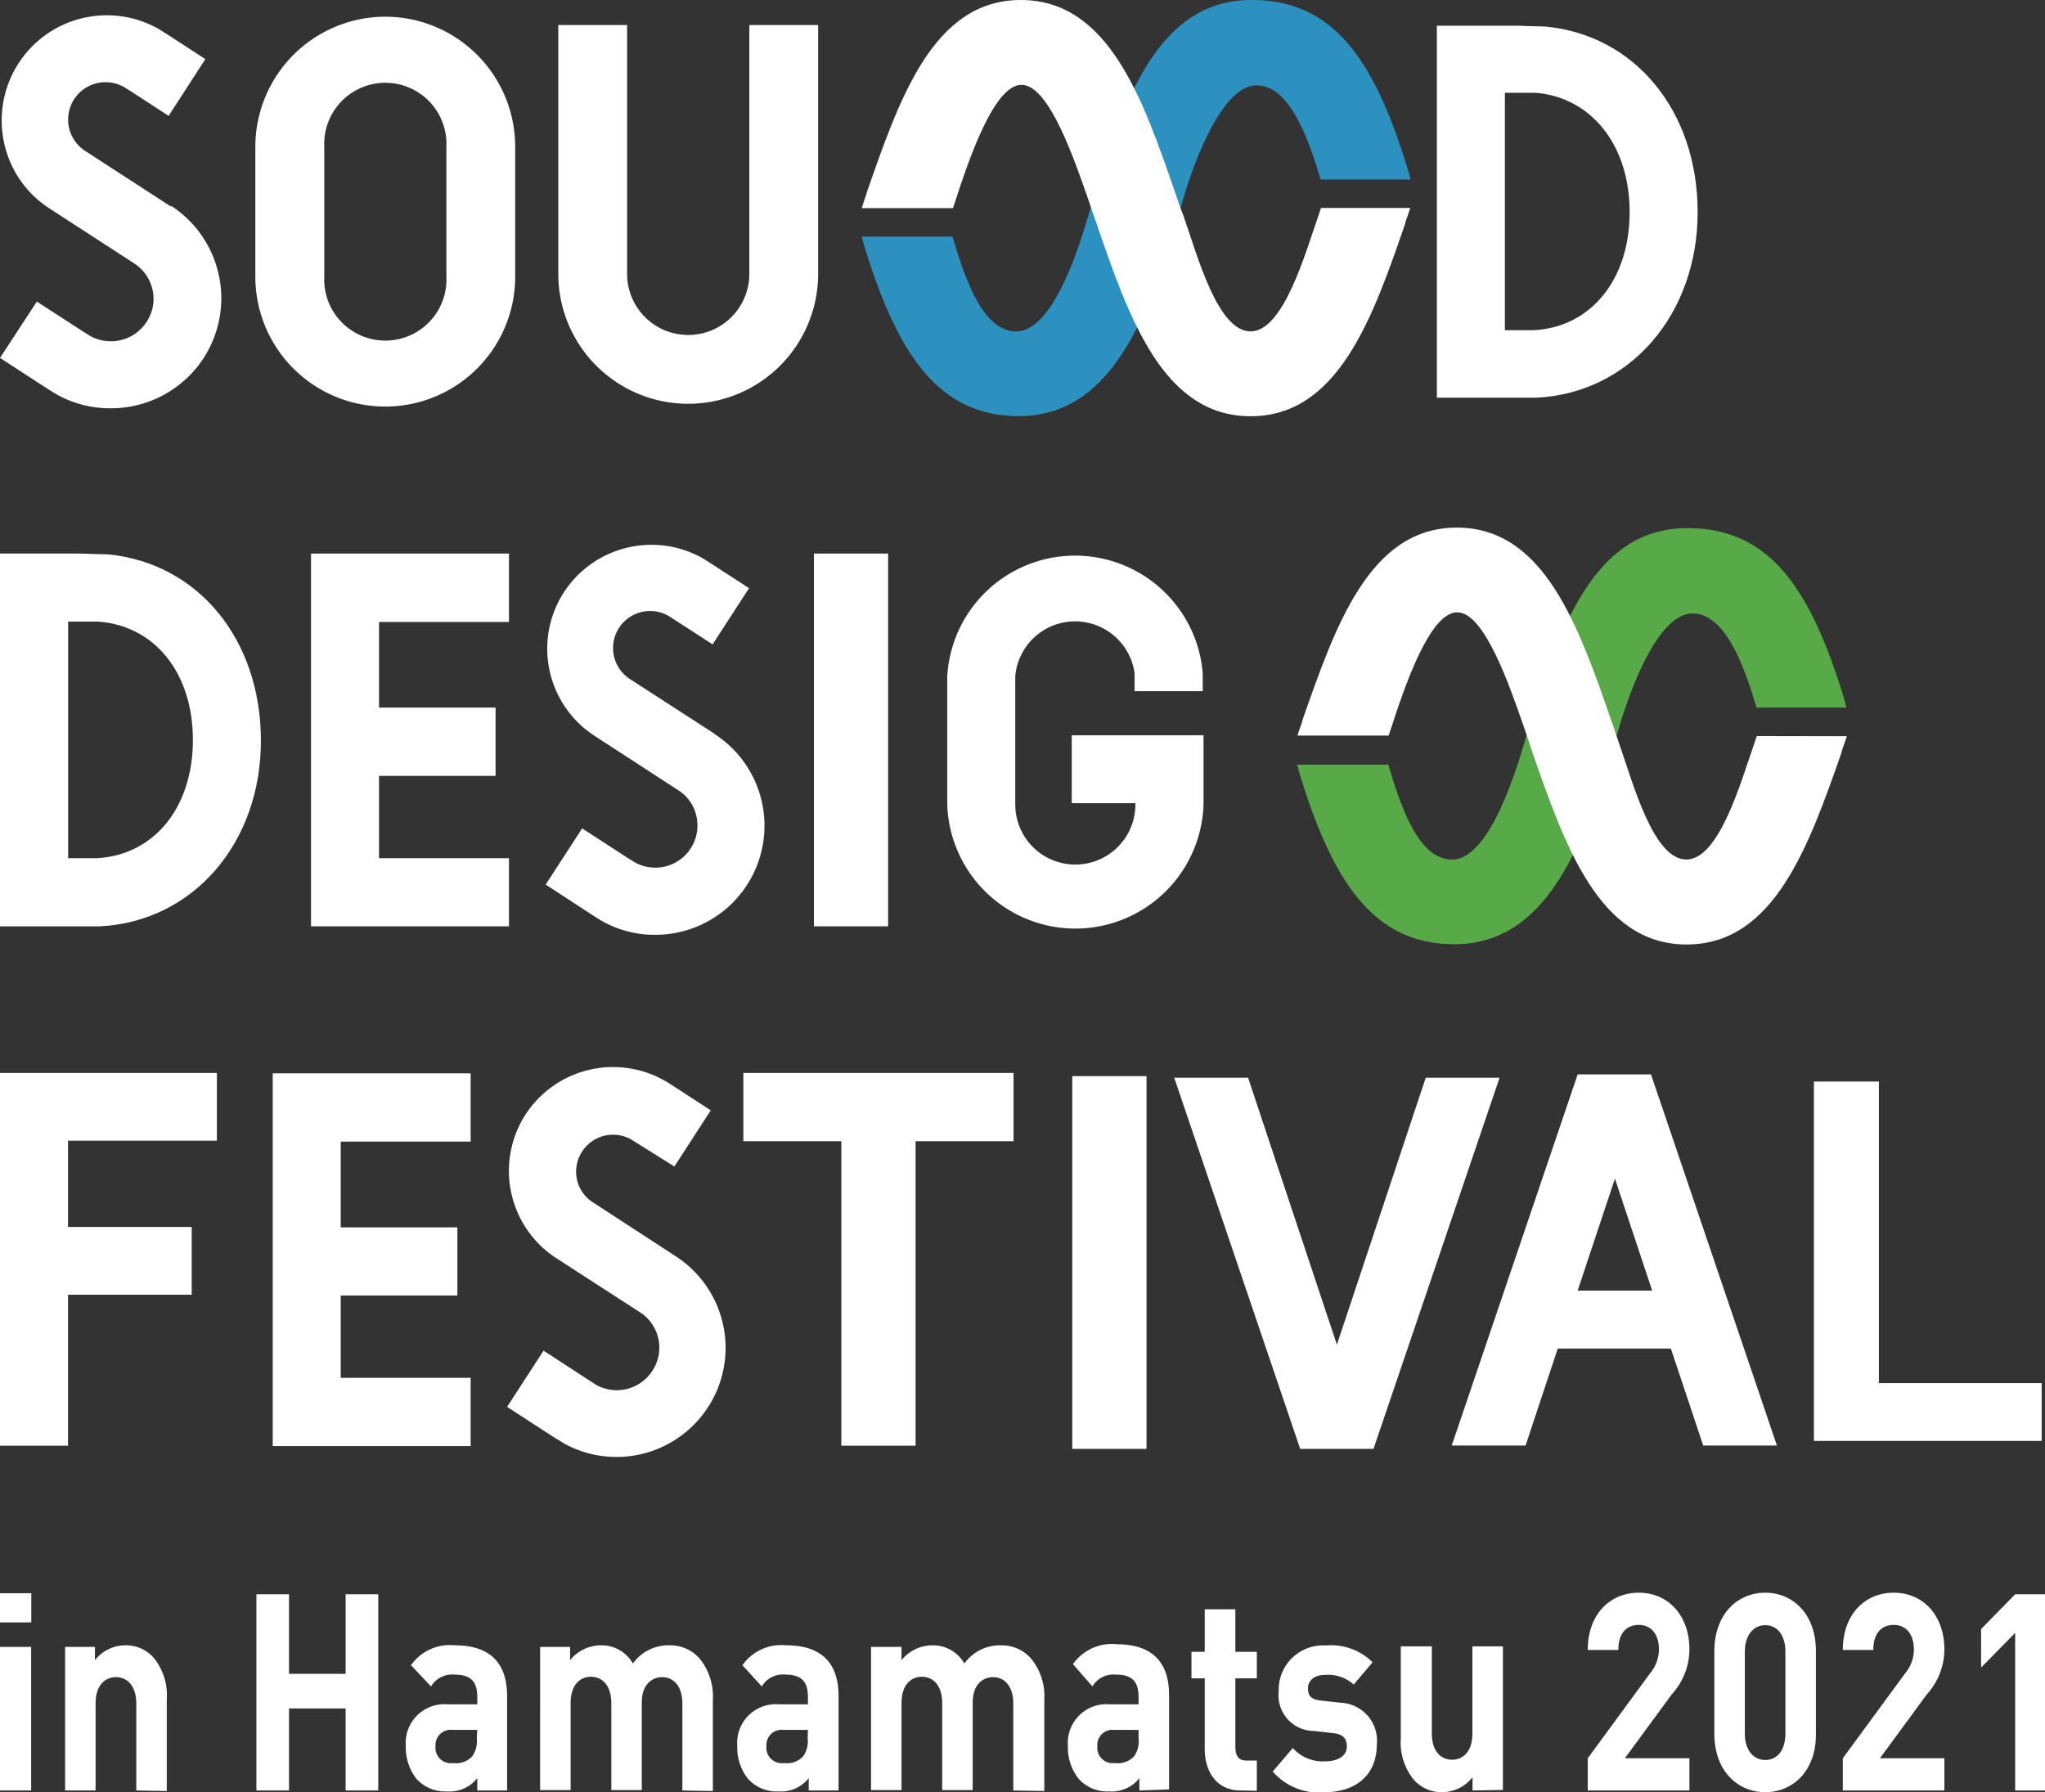
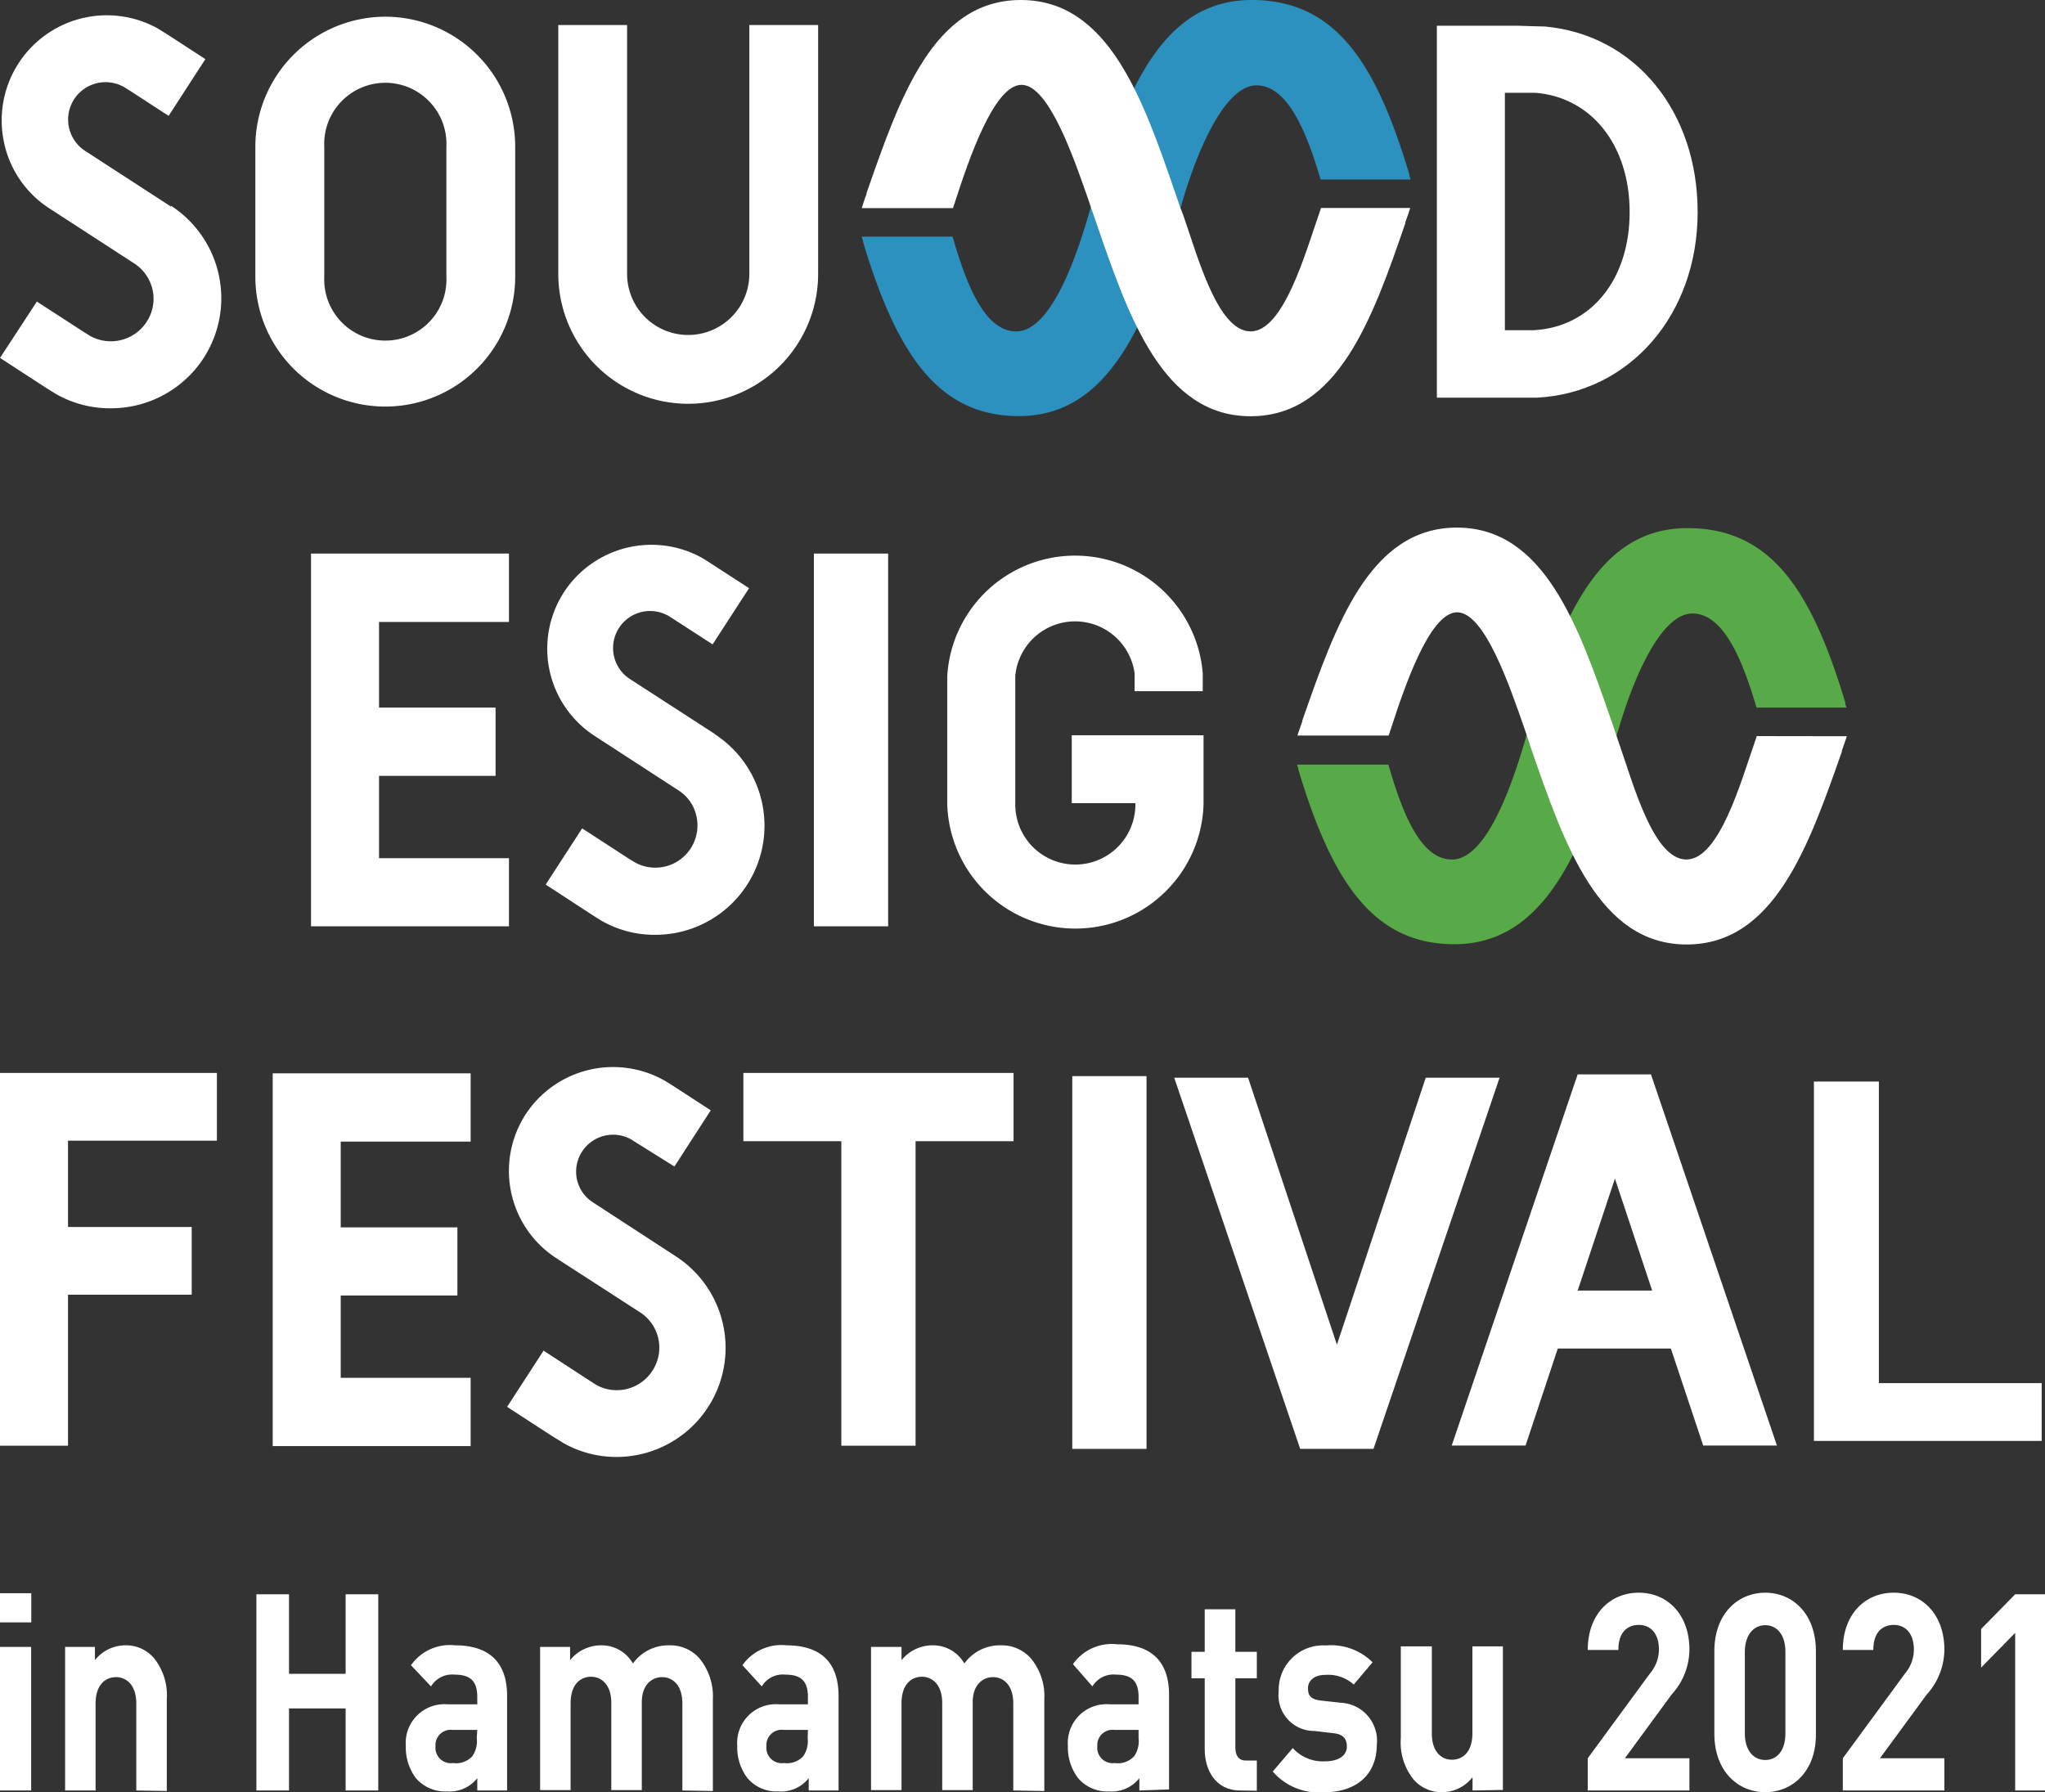
<svg xmlns="http://www.w3.org/2000/svg" viewBox="0 0 154.25 135.2">
  <rect x="0" y="0" width="154.25" height="135.2" fill="#333333" stroke="none" />
  <defs>
    <style>.cls-1{fill:#fff;}.cls-2{fill:#2d91c0;}.cls-3{fill:#58a947;}</style>
  </defs>
  <g id="Layer_2" data-name="Layer 2">
    <g id="レイヤー">
      <polygon class="cls-1" points="5.13 86.05 16.36 86.05 16.36 80.94 0 80.94 0 109.06 5.13 109.06 5.13 97.67 14.46 97.67 14.46 92.56 5.13 92.56 5.13 86.05" />
      <polygon class="cls-1" points="56.07 86.09 63.46 86.09 63.46 109.06 69.06 109.06 69.06 86.09 76.45 86.09 76.45 80.94 56.07 80.94 56.07 86.09" />
      <path class="cls-1" d="M29.06,1.26a9.82,9.82,0,0,0-9.8,9.81v9.8a9.8,9.8,0,0,0,19.6,0v-9.8A9.81,9.81,0,0,0,29.06,1.26Zm-4.6,9.81a4.61,4.61,0,1,1,9.21,0v9.8a4.61,4.61,0,1,1-9.21,0Z" />
      <path class="cls-1" d="M56.52,20.66a4.61,4.61,0,0,1-9.22,0V1.89H42.11V20.66a9.8,9.8,0,0,0,19.6,0V1.89H56.52Z" />
      <path class="cls-1" d="M12.89,15.58,6.51,11.44A2.82,2.82,0,0,1,9.41,6.6l.51.32,2.8,1.82,2.77-4.28L12.63,2.6l-.76-.47A7.93,7.93,0,0,0,.3,10.73a7.84,7.84,0,0,0,3.44,5l6.38,4.14a3.2,3.2,0,0,1,1.39,2,3.16,3.16,0,0,1-.45,2.41,3.22,3.22,0,0,1-4.23,1.08l-.5-.31-3.55-2.3L0,27l3.51,2.28s.68.43.85.52a8.21,8.21,0,0,0,4,1,8.33,8.33,0,0,0,7-3.79h0a8.31,8.31,0,0,0-2.45-11.48Z" />
      <path class="cls-1" d="M116.53,2h0c-.43,0-2-.06-2.07-.06h-6.08V30h6.25l1.29,0c7-.36,12.13-6.26,12.13-14C128.05,8.37,123.31,2.62,116.53,2Zm6.39,14c0,5.08-2.9,8.66-7.21,8.91l-.93,0h-1.27V7h1.3l1,0C120,7.33,122.92,10.91,122.92,16Z" />
      <rect class="cls-1" x="61.39" y="41.76" width="5.6" height="28.12" />
      <rect class="cls-1" x="80.88" y="81.18" width="5.6" height="28.12" />
      <path class="cls-1" d="M53.92,55.37,47.6,51.28a2.79,2.79,0,0,1,2.87-4.79l.5.32,2.78,1.8,2.75-4.24-2.84-1.84s-.59-.38-.75-.47a7.88,7.88,0,0,0-10.37,2.61,7.84,7.84,0,0,0,2.32,10.85l6.31,4.1a3.07,3.07,0,0,1,1.37,2,3.18,3.18,0,0,1-4.61,3.46l-.51-.31-3.51-2.28-2.75,4.24L44.64,69s.67.43.84.52a8,8,0,0,0,3.93,1,8.23,8.23,0,0,0,4.51-15.13Z" />
      <polygon class="cls-1" points="23.46 69.88 38.39 69.88 38.39 64.74 28.59 64.74 28.59 58.53 37.38 58.53 37.38 53.38 28.59 53.38 28.59 46.92 38.39 46.92 38.39 41.76 23.46 41.76 23.46 69.88" />
      <path class="cls-1" d="M51,94.79,44.72,90.7a2.74,2.74,0,0,1-1.21-1.76,2.79,2.79,0,0,1,4.07-3l.51.32L50.87,88l2.74-4.24-2.83-1.84s-.6-.38-.76-.46a7.88,7.88,0,0,0-10.37,2.6A7.85,7.85,0,0,0,42,94.94L48.28,99a3.17,3.17,0,0,1,.94,4.39A3.2,3.2,0,0,1,45,104.49l-.5-.32L41,101.89l-2.75,4.24,3.48,2.26.85.52a8.16,8.16,0,0,0,3.93,1A8.23,8.23,0,0,0,51,94.79Z" />
      <polygon class="cls-1" points="20.57 109.09 35.5 109.09 35.5 103.94 25.7 103.94 25.7 97.73 34.5 97.73 34.5 92.59 25.7 92.59 25.7 86.12 35.5 86.12 35.5 80.97 20.57 80.97 20.57 109.09" />
-       <path class="cls-1" d="M8.15,41.82h0c-.43,0-2-.06-2.06-.06H0V69.88H6.26s1,0,1.29,0c7-.36,12.13-6.26,12.13-14C19.68,48.23,14.94,42.48,8.15,41.82Zm6.4,14c0,5.08-2.9,8.66-7.21,8.92H5.14V46.89h1.3l.95,0C11.67,47.19,14.55,50.77,14.55,55.82Z" />
      <path class="cls-1" d="M80.84,60.59h4.8v.1a4.53,4.53,0,0,1-9.06,0V51a4.53,4.53,0,0,1,9-.21v1.35h5.14V50.78A9.66,9.66,0,0,0,71.45,51v9.69a9.67,9.67,0,0,0,19.33,0V55.47H80.84Z" />
      <path class="cls-1" d="M141.72,81.59v22.75H154v4.36H136.82V81.59Z" />
      <path class="cls-1" d="M119,81.05l-9.5,28h5.57l2.43-7.32h8.53l2.44,7.32h5.56l-9.5-28Zm0,16.31,2.81-8.45,2.81,8.45Z" />
      <path class="cls-1" d="M107.54,81.3l-6.7,20.14L94.14,81.3H88.57l9.5,28h5.53l9.51-28h-5.57" />
      <path class="cls-2" d="M65,17.85a2.57,2.57,0,0,0,.09.29l0,.08c2.53,8.43,5.65,13.17,11.76,13.17,6.29,0,9.32-6,11.86-14.44L89,15.83l.24-.81c1.07-3.6,3.13-8.58,5.54-8.58s3.84,3.74,4.83,7.1h6.79l-.09-.28,0-.08C103.79,4.75,100.75,0,94.41,0S85.17,6,82.63,14.44l-.33,1.12-.24.8C81,20,79.12,25,76.65,25s-3.82-3.79-4.8-7.15Z" />
      <path class="cls-1" d="M99.64,15.69l-.17.51c-1,2.85-2.65,8.8-5.14,8.8s-4-5.68-5.07-8.74L89,15.59s-.33-1-.34-1C86.2,7.43,83.61,0,77,0S67.86,7.4,65.36,14.57l0,.06q-.11.28-.21.6L65,15.7h6.88l.17-.51c1-3.07,2.91-8.79,5-8.79s4,5.69,5.07,8.74l.23.69.33.94C85.15,24,87.73,31.4,94.33,31.4S103.54,24,106,16.84l0-.07c.08-.21.16-.44.24-.68l.13-.4Z" />
      <path class="cls-3" d="M97.84,57.68a2,2,0,0,0,.09.29l0,.08c2.53,8.44,5.65,13.18,11.76,13.18,6.29,0,9.33-6,11.86-14.44,0,0,.32-1.08.33-1.13l.25-.8c1.06-3.6,3.12-8.58,5.53-8.58s3.84,3.73,4.83,7.1h6.79l-.09-.28,0-.09c-2.53-8.42-5.57-13.17-11.91-13.17s-9.24,6-11.78,14.43l-.33,1.12-.24.8c-1.07,3.6-2.94,8.65-5.41,8.65s-3.81-3.79-4.8-7.16Z" />
      <path class="cls-1" d="M132.51,55.53l-.17.5c-1,2.86-2.65,8.81-5.14,8.81s-4-5.69-5.07-8.74l-.23-.68s-.33-1-.34-1c-2.49-7.19-5.08-14.62-11.67-14.62s-9.16,7.4-11.66,14.56l0,.06-.21.6-.16.47h6.88l.17-.5c1-3.08,2.91-8.8,5-8.8s4,5.69,5.07,8.75l.23.68.33,1c2.5,7.19,5.08,14.63,11.68,14.63s9.21-7.41,11.71-14.56l0-.07.24-.68.13-.4Z" />
      <path class="cls-1" d="M0,122.39v-2.2H2.36v2.2Zm0,12.68V124.24H2.35v10.83Z" />
      <path class="cls-1" d="M10.28,135.07v-6.55c0-1.47-.8-2-1.53-2s-1.54.5-1.54,2v6.55H4.91V124.24H7.16v1a2.93,2.93,0,0,1,2.3-1.12,2.75,2.75,0,0,1,2.18,1,4.45,4.45,0,0,1,.94,3.07v6.92Z" />
      <path class="cls-1" d="M26.07,135.07v-6.19H21.8v6.19H19.34v-14.8H21.8v6h4.27v-6h2.46v14.8Z" />
      <path class="cls-1" d="M36,135.07v-.93a2.64,2.64,0,0,1-2.27,1,2.91,2.91,0,0,1-2.36-1,3.87,3.87,0,0,1-.76-2.43,2.92,2.92,0,0,1,3.15-3.14H36v-.54c0-1.19-.49-1.7-1.72-1.7a1.86,1.86,0,0,0-1.77.89L31,125.62a3.58,3.58,0,0,1,3.32-1.5c2.59,0,3.93,1.29,3.93,3.82v7.13ZM36,130.5H34.14a1.15,1.15,0,0,0-1.29,1.23A1.16,1.16,0,0,0,34.17,133a1.66,1.66,0,0,0,1.46-.52,2,2,0,0,0,.33-1.37Z" />
      <path class="cls-1" d="M51.47,135.07v-6.55c0-1.47-.8-2-1.52-2s-1.54.5-1.54,1.91v6.61h-2.3v-6.55c0-1.47-.8-2-1.53-2s-1.54.5-1.54,2v6.55h-2.3V124.24H43v1a3,3,0,0,1,2.3-1.12,2.72,2.72,0,0,1,2.44,1.37,3.29,3.29,0,0,1,2.77-1.37,2.92,2.92,0,0,1,2.26,1,4.5,4.5,0,0,1,1,3.07v6.92Z" />
      <path class="cls-1" d="M61,135.07v-.93a2.64,2.64,0,0,1-2.27,1,2.88,2.88,0,0,1-2.35-1,3.82,3.82,0,0,1-.77-2.43,2.92,2.92,0,0,1,3.15-3.14h2.18v-.54c0-1.19-.49-1.7-1.71-1.7a1.84,1.84,0,0,0-1.77.89L56,125.62a3.58,3.58,0,0,1,3.32-1.5c2.59,0,3.93,1.29,3.93,3.82v7.13Zm-.06-4.57H59.1a1.15,1.15,0,0,0-1.29,1.23A1.16,1.16,0,0,0,59.13,133a1.66,1.66,0,0,0,1.46-.52,2,2,0,0,0,.33-1.37Z" />
      <path class="cls-1" d="M76.43,135.07v-6.55c0-1.47-.8-2-1.52-2s-1.54.5-1.54,1.91v6.61h-2.3v-6.55c0-1.47-.8-2-1.53-2s-1.54.5-1.54,2v6.55H65.7V124.24H68v1a3,3,0,0,1,2.3-1.12,2.72,2.72,0,0,1,2.44,1.37,3.3,3.3,0,0,1,2.77-1.37,2.92,2.92,0,0,1,2.26,1,4.45,4.45,0,0,1,1,3.07v6.92Z" />
      <path class="cls-1" d="M85.94,135.07v-.93a2.64,2.64,0,0,1-2.27,1,2.88,2.88,0,0,1-2.35-1,3.82,3.82,0,0,1-.77-2.43,2.92,2.92,0,0,1,3.16-3.14h2.17v-.54c0-1.19-.49-1.7-1.71-1.7a1.84,1.84,0,0,0-1.77.89l-1.47-1.68a3.58,3.58,0,0,1,3.32-1.5c2.59,0,3.93,1.29,3.93,3.82v7.13Zm-.06-4.57H84.06a1.15,1.15,0,0,0-1.29,1.23A1.16,1.16,0,0,0,84.09,133a1.66,1.66,0,0,0,1.46-.52,2,2,0,0,0,.33-1.37Z" />
      <path class="cls-1" d="M93.55,135.07c-1.88,0-2.68-1.56-2.68-3.1v-5.36h-1v-2h1v-3.21h2.31v3.21H94.8v2H93.18v5.2c0,.62.24,1,.79,1h.83v2.28Z" />
      <path class="cls-1" d="M99.92,135.2A4.58,4.58,0,0,1,96,133.64l1.51-1.77a3.06,3.06,0,0,0,2.46,1c.79,0,1.62-.31,1.62-1.12,0-.54-.24-.92-1-1l-1.45-.17a2.69,2.69,0,0,1-2.69-3,3.35,3.35,0,0,1,3.56-3.45,4.43,4.43,0,0,1,3.52,1.27l-1.42,1.68a2.88,2.88,0,0,0-2.14-.73c-.92,0-1.31.5-1.31,1s.14.85,1,.94l1.45.16a2.87,2.87,0,0,1,2.74,3.18C103.83,134.05,102.1,135.2,99.92,135.2Z" />
      <path class="cls-1" d="M111.07,135.07v-1a2.94,2.94,0,0,1-2.3,1.13,2.79,2.79,0,0,1-2.18-1,4.46,4.46,0,0,1-.93-3.08v-6.92H108v6.55c0,1.48.79,2,1.52,2s1.54-.49,1.54-2v-6.55h2.3v10.83Z" />
      <path class="cls-1" d="M119.76,135.07v-2.43l4.71-6.42a2.8,2.8,0,0,0,.66-1.79c0-1.1-.55-1.85-1.52-1.85-.77,0-1.54.46-1.54,1.89h-2.31c0-2.7,1.69-4.32,3.85-4.32s3.82,1.64,3.82,4.3a5.09,5.09,0,0,1-1.35,3.39l-3.52,4.8h4.87v2.43Z" />
      <path class="cls-1" d="M133.15,135.2c-2.06,0-3.84-1.58-3.84-4.41v-6.23c0-2.83,1.78-4.41,3.84-4.41s3.82,1.58,3.82,4.41v6.23C137,133.62,135.2,135.2,133.15,135.2Zm1.52-10.6c0-1.25-.62-2-1.52-2s-1.54.77-1.54,2v6.17c0,1.25.63,2,1.54,2s1.52-.74,1.52-2Z" />
      <path class="cls-1" d="M139,135.07v-2.43l4.71-6.42a2.79,2.79,0,0,0,.65-1.79c0-1.1-.55-1.85-1.52-1.85-.76,0-1.54.46-1.54,1.89H139c0-2.7,1.68-4.32,3.84-4.32s3.82,1.64,3.82,4.3a5.08,5.08,0,0,1-1.34,3.39l-3.52,4.8h4.86v2.43Z" />
      <path class="cls-1" d="M152,135.07V123.18l-2.57,2.62v-2.91l2.57-2.62h2.3v14.8Z" />
    </g>
  </g>
</svg>